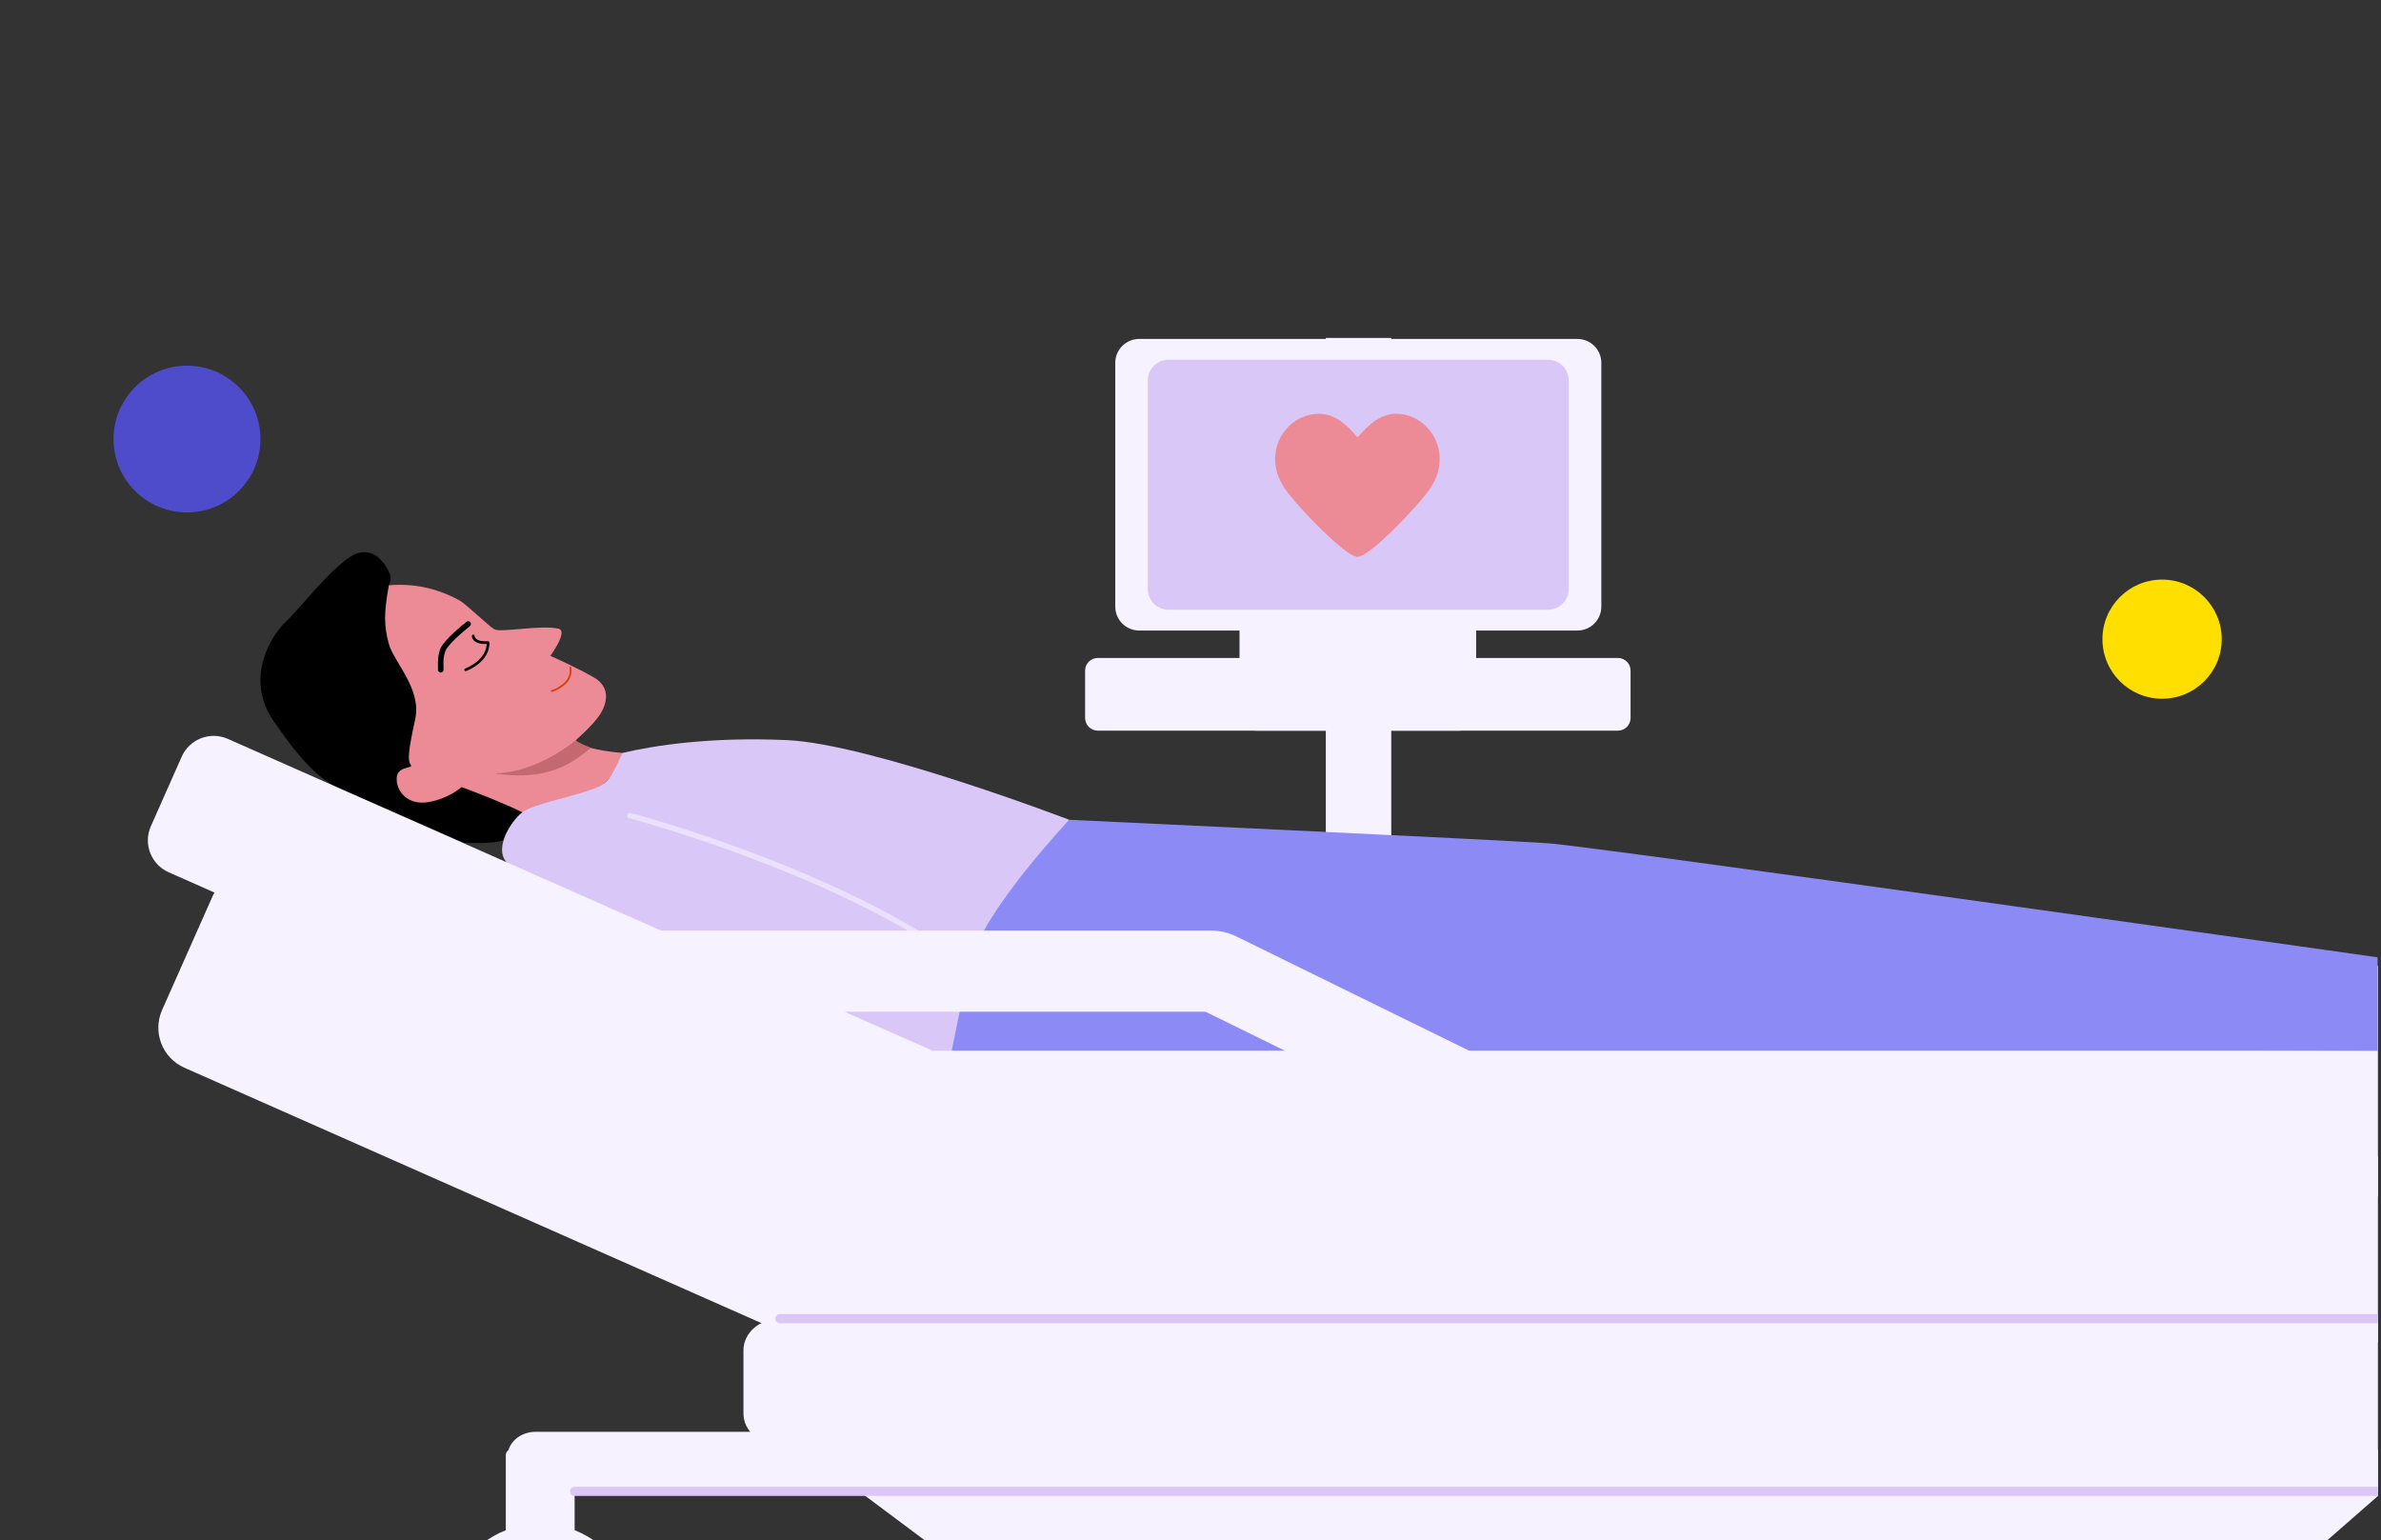
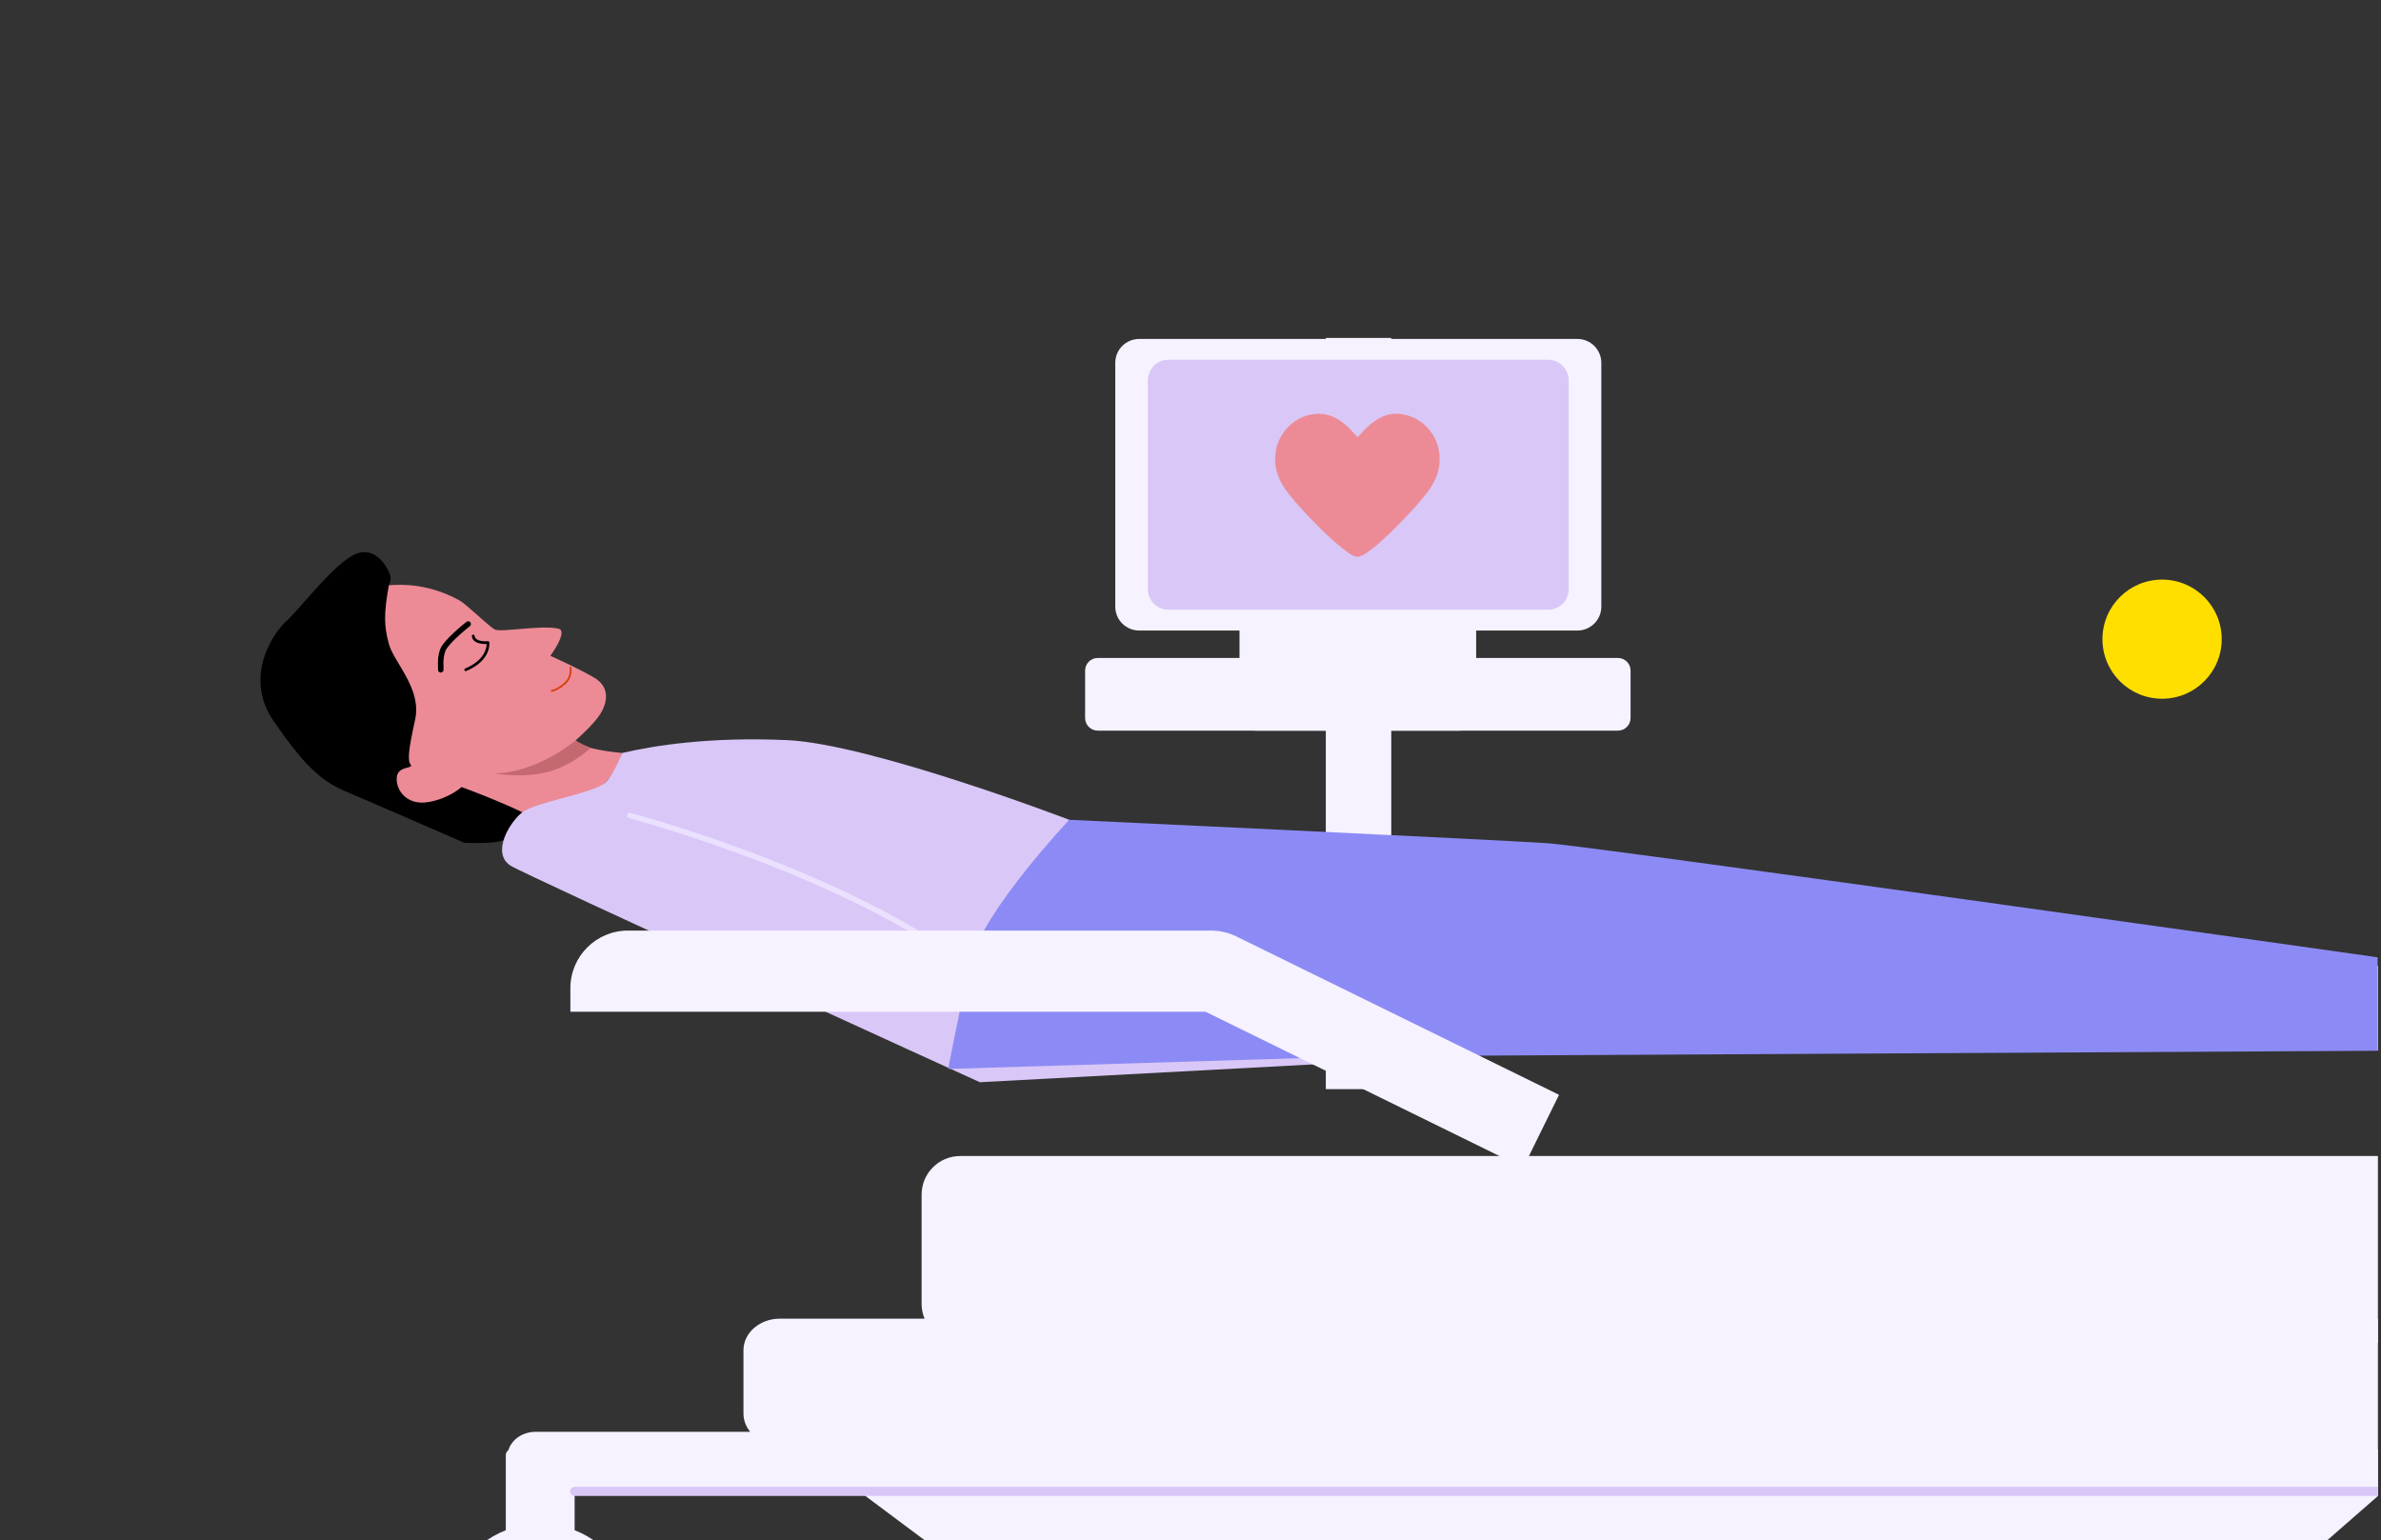
<svg xmlns="http://www.w3.org/2000/svg" fill="none" height="251" viewBox="0 0 388 251" width="388">
  <rect x="0" y="0" width="388" height="251" fill="#333333" stroke="none" />
  <g clip-path="url(#a)">
    <path d="m386.484 157.416s3.967.137 6.294-2.05c2.326-2.187 10.395-22.133 11.901-22.133 1.507 0 3.693 1.638 3.01 12.981-.683 11.342-2.598 11.887-3.967 16.532-.591 2.002.301 7.675-1.477 8.22-1.777.545-19.735.128-19.735.128l3.976-13.675z" fill="#f2f2f2" />
    <path d="m63.37 95.378s.516-.906.137-1.868c-.612-1.552-2.735-4.943-6.225-2.893-3.487 2.05-8.618 8.813-10.67 10.657-2.052 1.844-6.977 9.019-2.052 16.19 4.925 7.174 7.797 9.838 11.696 11.476 3.899 1.639 19.407 8.396 19.407 8.396s5.029.262 6.413-.462c1.429-.744 4.28-5.187 4.28-5.187l-9.584-17.173-13.405-19.142z" fill="#000" />
    <path d="m88.084 134.181s11.672-4.189 13.316-11.477c-7.022-.637-7.592-2.061-7.592-2.061s2.914-2.527 4.036-4.317c.99-1.586 1.778-4.282-1.05-5.92-2.828-1.639-7.111-3.531-7.111-3.531s2.95-4.019 1.354-4.415c-2.726-.68-9.429.658-10.434.11-1.002-.545-4.609-4.115-5.745-4.737-4.919-2.69-9.211-2.643-11.49-2.458-.82 4.555-.82 6.557 0 9.563.82 3.007 5.381 7.288 4.287 12.296-1.095 5.011-1.277 6.65-.731 7.377.546.727-2.189.092-2.279 2.187-.092 2.094 1.733 4.463 5.107 3.918s5.471-2.458 5.471-2.458 10.944 4.007 12.859 5.92z" fill="#ec8b96" />
    <path d="m101.397 122.705s-1.402 3.552-2.696 4.785c-1.885 1.797-11.323 3.161-13.59 4.886-2.005 1.526-5.122 6.611-1.921 8.688 2.294 1.487 76.482 35.296 76.482 35.296l58.755-3.143s.615-15.644-.889-15.919c-1.503-.274-54.719-1.367-54.719-1.367l11.422-22.339s-32.353-12.365-45.964-12.981c-12.714-.575-21.821.911-26.88 2.094z" fill="#d9c7f7" />
    <path d="m226.714 55.07h-10.663v122.415h10.663z" fill="#f6f2ff" />
    <path d="m174.244 133.593s70.383 3.28 78.043 3.826c7.66.545 135.157 18.582 135.157 18.582v15.233l-165.389.888-67.558 2.074s2.482-12.665 3.693-17.531c2.052-8.244 16.054-23.072 16.054-23.072z" fill="#8c8bf5" />
-     <path d="m161.445 194.421-117.401-51.962c-3.606-1.596-7.824.03-9.422 3.631l-8.207 18.498c-1.598 3.601.03 7.815 3.636 9.411l117.402 51.962c3.606 1.596 7.824-.029 9.422-3.631l8.207-18.498c1.598-3.601-.03-7.815-3.636-9.411z" fill="#f6f2ff" />
-     <path d="m407.85 171.214h-255.011c-.269 0-.528.024-.788.06-.062-.03-.119-.066-.182-.093l-114.742-50.774c-2.876-1.272-6.24.024-7.514 2.896l-5.029 11.337c-1.274 2.872.024 6.232 2.899 7.505l114.741 50.774c1.957.867 4.141.539 5.74-.662 1.005 1.636 2.809 2.733 4.874 2.733h255.011c3.159 0 5.721-2.56 5.721-5.715v-12.346c0-3.155-2.562-5.715-5.721-5.715z" fill="#f6f2ff" />
    <path d="m153.382 154.942c-.084 0-.17-.024-.248-.074-20.627-13.601-50.322-21.452-50.617-21.529-.239-.063-.382-.307-.32-.546.063-.238.308-.381.546-.318.299.077 30.134 7.963 50.886 21.648.206.137.263.414.128.619-.086.131-.229.2-.372.2z" fill="#eae1ff" />
    <path d="m396.062 188.383h-239.586c-3.475 0-6.291 2.813-6.291 6.284v17.816c0 3.47 2.816 6.284 6.291 6.284h239.586c3.475 0 6.291-2.814 6.291-6.284v-17.816c0-3.471-2.816-6.284-6.291-6.284z" fill="#f6f2ff" />
    <path d="m92.948 161.024v3.85h103.502l51.763 25.411 5.844-11.873-52.566-25.804c-1.288-.632-2.705-.963-4.143-.963h-95.009c-5.188 0-9.391 4.201-9.391 9.379z" fill="#f6f2ff" />
-     <path d="m30.471 83.505c6.611 0 11.971-5.353 11.971-11.956s-5.359-11.956-11.971-11.956c-6.611 0-11.97 5.353-11.97 11.956s5.359 11.956 11.97 11.956z" fill="#4f4ccc" />
    <path d="m352.325 113.866c5.367 0 9.718-4.346 9.718-9.707 0-5.361-4.351-9.707-9.718-9.707s-9.719 4.346-9.719 9.707c0 5.361 4.352 9.707 9.719 9.707z" fill="#ffdf00" />
    <g fill="#f6f2ff">
      <path d="m237.829 71.547h-33.123c-1.502 0-2.72 1.216-2.72 2.717v42.084c0 1.5 1.218 2.717 2.72 2.717h33.123c1.502 0 2.72-1.217 2.72-2.717v-42.084c0-1.501-1.218-2.717-2.72-2.717z" />
      <path d="m263.652 107.222h-84.766c-1.138 0-2.061.921-2.061 2.058v7.726c0 1.137.923 2.059 2.061 2.059h84.766c1.138 0 2.061-.922 2.061-2.059v-7.726c0-1.137-.923-2.058-2.061-2.058z" />
      <path d="m257.048 55.235h-71.409c-2.153 0-3.898 1.743-3.898 3.894v39.73c0 2.151 1.745 3.894 3.898 3.894h71.409c2.153 0 3.899-1.743 3.899-3.894v-39.73c0-2.151-1.746-3.894-3.899-3.894z" />
    </g>
    <path d="m252.272 58.625h-61.86c-1.855 0-3.359 1.502-3.359 3.355v34.027c0 1.853 1.504 3.355 3.359 3.355h61.86c1.855 0 3.359-1.502 3.359-3.355v-34.027c0-1.853-1.504-3.355-3.359-3.355z" fill="#d9c7f7" />
    <path d="m140.765 243.591 12.967 9.686c.597.447 1.321.689 2.067.689h218.757c.835 0 1.644-.304 2.273-.852l12.433-10.869c2.404-2.101.907-6.057-2.291-6.042l-244.16 1.179c-3.311.015-4.701 4.228-2.049 6.209z" fill="#f6f2ff" />
    <path d="m442.519 233.323h-34.942c.686-.84 1.095-1.862 1.095-2.971v-10.317c0-2.843-2.661-5.146-5.942-5.146h-275.636c-3.281 0-5.942 2.303-5.942 5.146v10.317c0 1.109.409 2.131 1.095 2.971h-34.942c-2.535 0-4.594 1.781-4.594 3.977v1.761c0 2.196 2.055 3.977 4.594 3.977h355.214c2.536 0 4.594-1.781 4.594-3.977v-1.761c0-2.196-2.056-3.977-4.594-3.977z" fill="#f6f2ff" />
    <path d="m93.642 249.362v-12.228c0-.539-.438-.977-.978-.977h-9.262c-.54 0-.978.438-.978.977v12.228c-5.712 2.237-9.757 7.791-9.757 14.289 0 8.476 6.879 15.349 15.368 15.349 8.489 0 15.368-6.87 15.368-15.349 0-6.498-4.045-12.052-9.757-14.289z" fill="#f6f2ff" />
    <path d="m71.823 109.597s-.024 0-.036 0c-.248-.018-.43-.233-.412-.48.009-.128.003-.307 0-.516-.021-.658-.054-1.656.346-2.785.531-1.49 3.911-4.18 4.295-4.484.194-.152.474-.119.629.074.152.194.119.474-.075.629-.987.775-3.63 3.021-4.003 4.079-.346.971-.316 1.829-.295 2.458.009.235.015.438 0 .613-.018.236-.215.415-.445.415z" fill="#000" />
-     <path d="m89.906 112.745c-.071 0-.134-.053-.146-.125-.012-.08.045-.158.125-.17.009 0 .889-.149 2.067-1.194 1.149-1.019.865-2.399.853-2.455-.018-.081.033-.161.113-.176.081-.018.161.033.176.113.015.066.334 1.603-.946 2.741-1.25 1.111-2.18 1.26-2.219 1.266-.009 0-.015 0-.024 0z" fill="#da3d10" />
+     <path d="m89.906 112.745c-.071 0-.134-.053-.146-.125-.012-.08.045-.158.125-.17.009 0 .889-.149 2.067-1.194 1.149-1.019.865-2.399.853-2.455-.018-.081.033-.161.113-.176.081-.018.161.033.176.113.015.066.334 1.603-.946 2.741-1.25 1.111-2.18 1.26-2.219 1.266-.009 0-.015 0-.024 0" fill="#da3d10" />
    <path d="m93.807 120.646s-6.035 5.146-12.949 5.378c-.045 0-.048.066 0 .072 6.652.84 10.855-.31 15.419-4.216-2.124-.888-2.467-1.234-2.467-1.234z" fill="#c46970" />
    <path d="m75.887 109.373c-.086 0-.17-.051-.206-.137-.048-.113.006-.244.119-.292 3.186-1.344 3.493-3.34 3.505-3.992-.626.021-2.258-.045-2.41-1.275-.015-.123.071-.236.194-.251s.236.072.248.194c.131 1.061 2.136.873 2.157.87.125-.012.23.074.245.194.015.119.331 2.94-3.768 4.668-.03.012-.057.018-.086.018z" fill="#000" />
-     <path d="m398.113 215.635h-271.018c-.412 0-.746-.334-.746-.745s.334-.745.746-.745h271.018c.411 0 .745.334.745.745s-.334.745-.745.745z" fill="#d9c7f7" />
    <path d="m435.771 243.781h-342.128c-.412 0-.746-.334-.746-.745s.334-.745.746-.745h342.128c.412 0 .746.334.746.745s-.334.745-.746.745z" fill="#d9c7f7" />
    <path d="m234.594 74.36c-.099-1.848-.881-3.583-2.203-4.886-1.339-1.319-3.085-2.046-4.918-2.046-2.728 0-4.705 2.157-5.767 3.316-.164.179-.356.389-.49.516-.107-.111-.252-.276-.386-.428-.97-1.105-2.988-3.404-5.9-3.404-1.833 0-3.58.727-4.918 2.046-1.322 1.303-2.105 3.038-2.203 4.885-.099 1.845.373 3.45 1.529 5.205.915 1.389 3.328 4.101 5.867 6.595 1.308 1.285 2.512 2.373 3.482 3.149 1.574 1.258 2.177 1.42 2.526 1.42.328 0 .947-.147 2.536-1.416.968-.773 2.167-1.86 3.47-3.144 2.516-2.481 4.92-5.196 5.845-6.604.779-1.184 1.656-2.845 1.53-5.204z" fill="#ec8b96" />
  </g>
  <clipPath id="a">
    <path d="m0 0h387v251h-387z" transform="matrix(-1 0 0 1 387.5 0)" />
  </clipPath>
</svg>